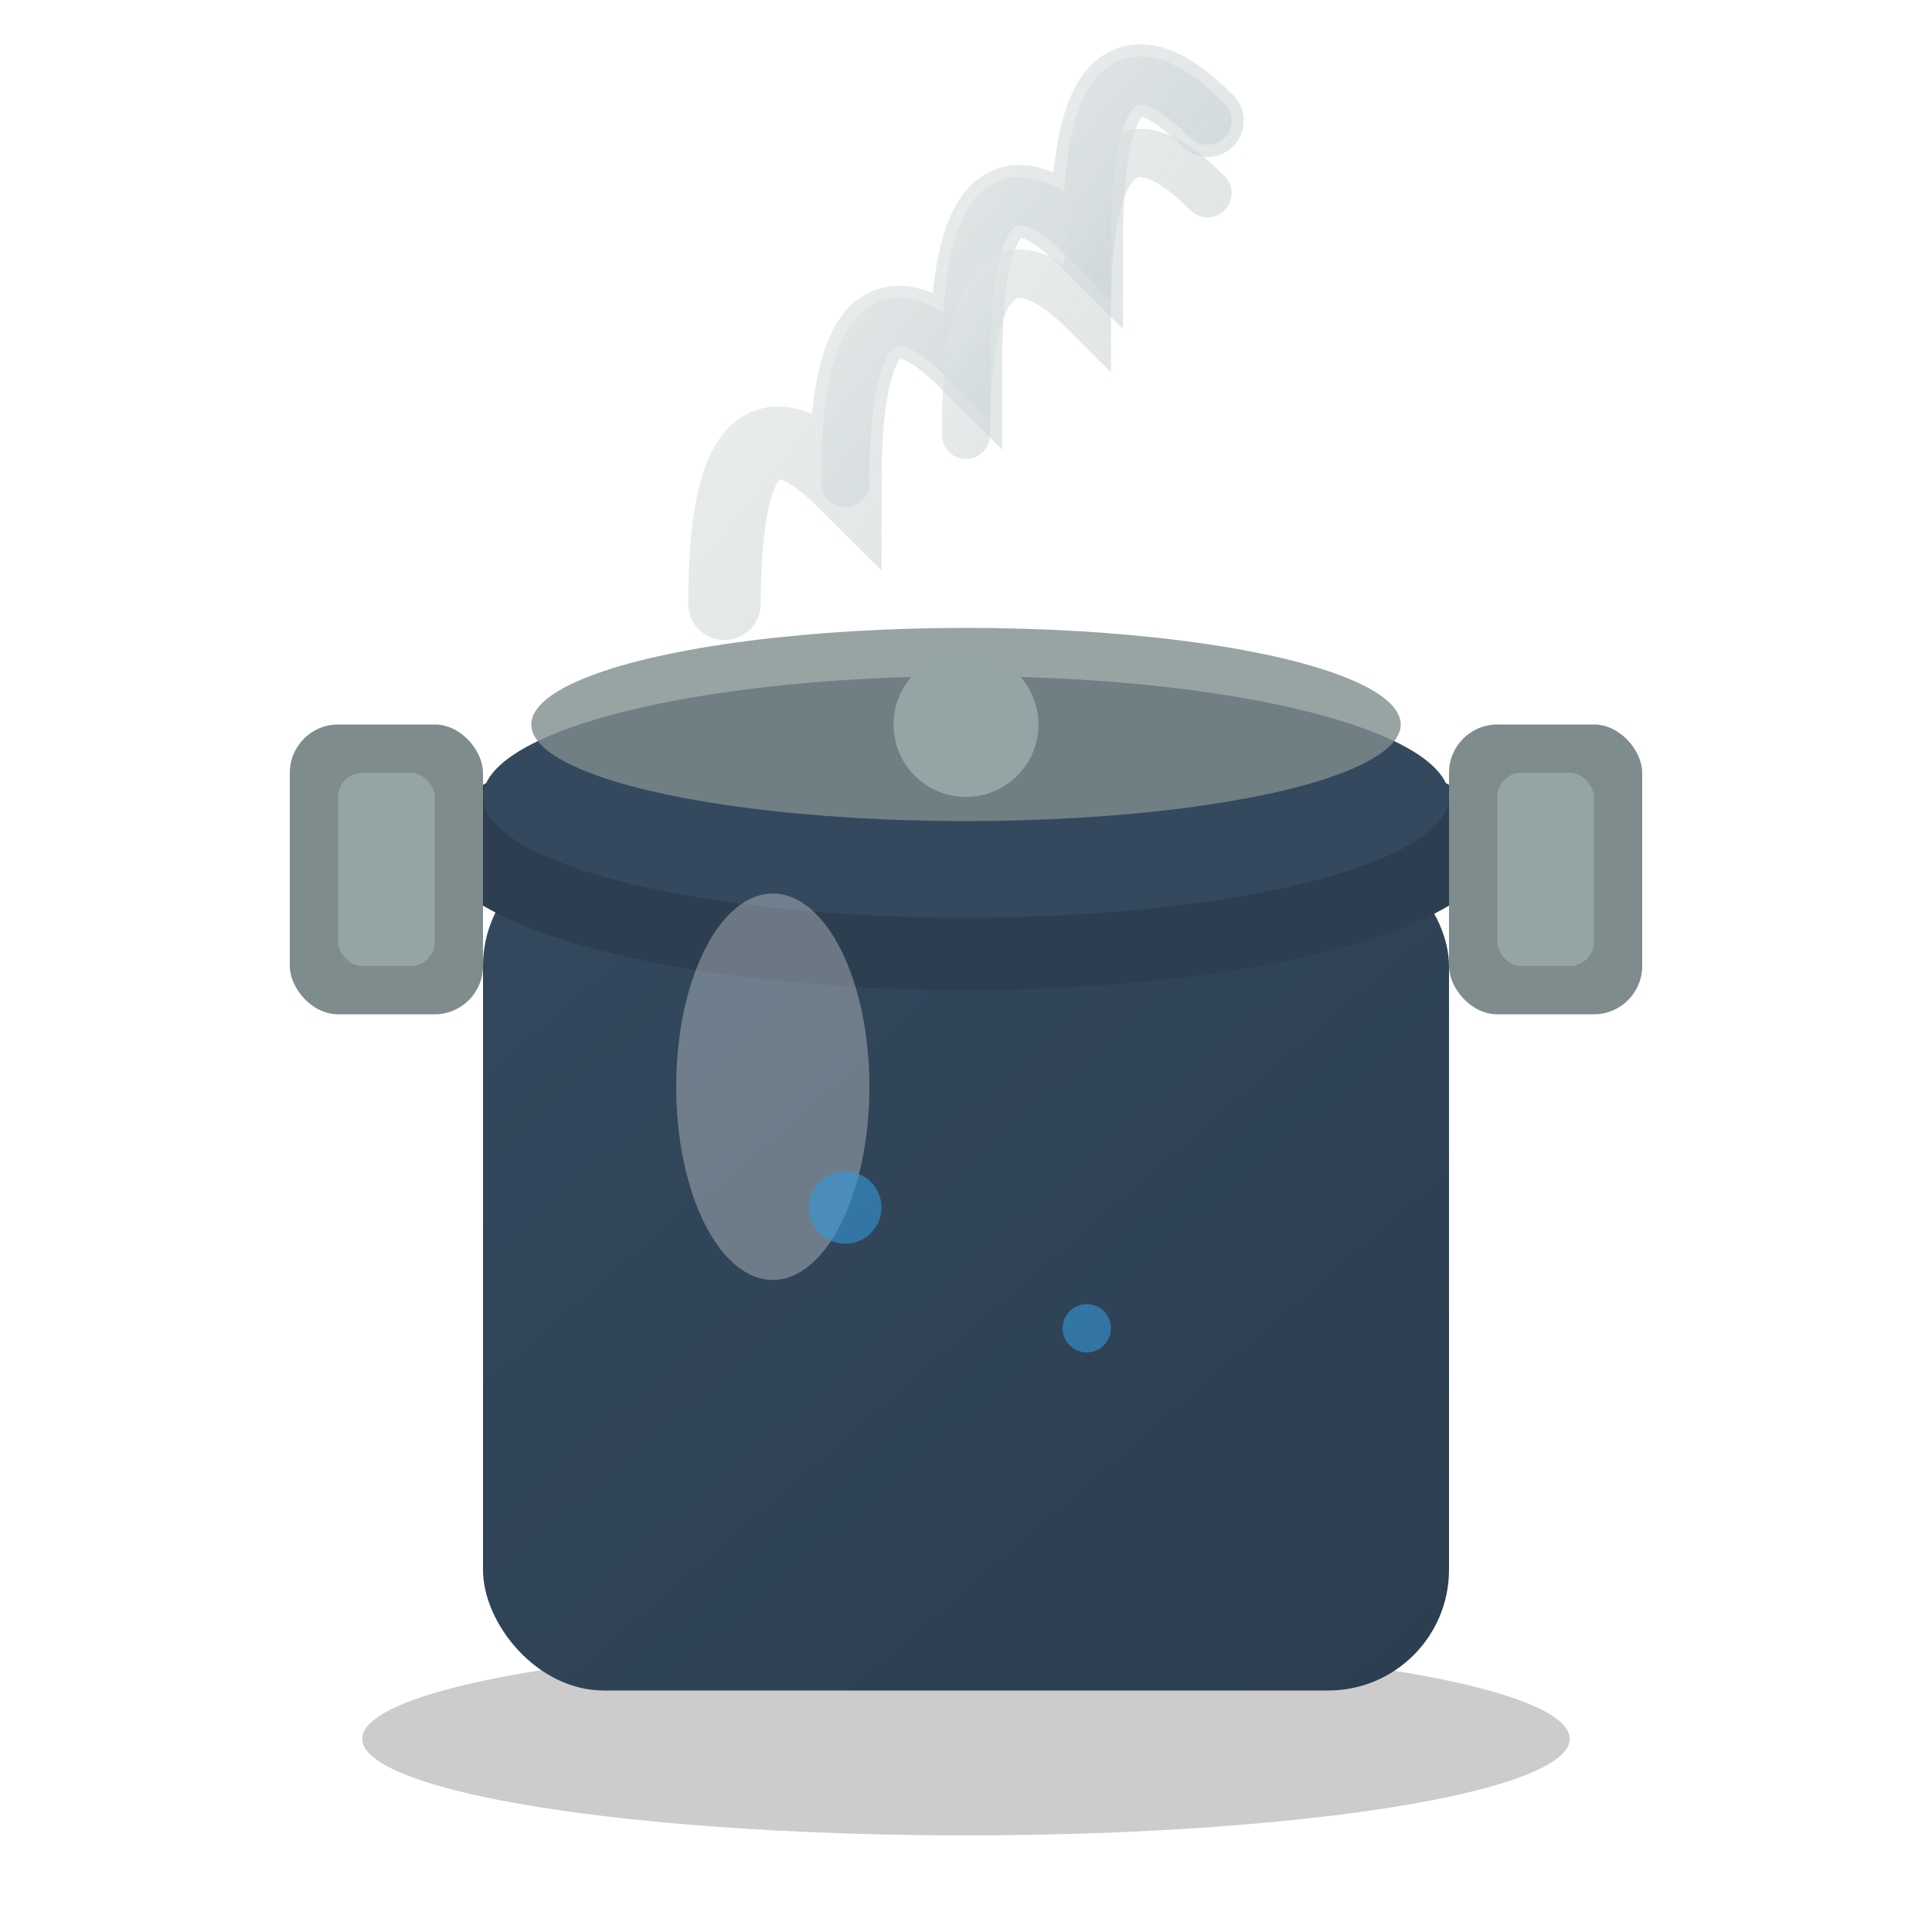
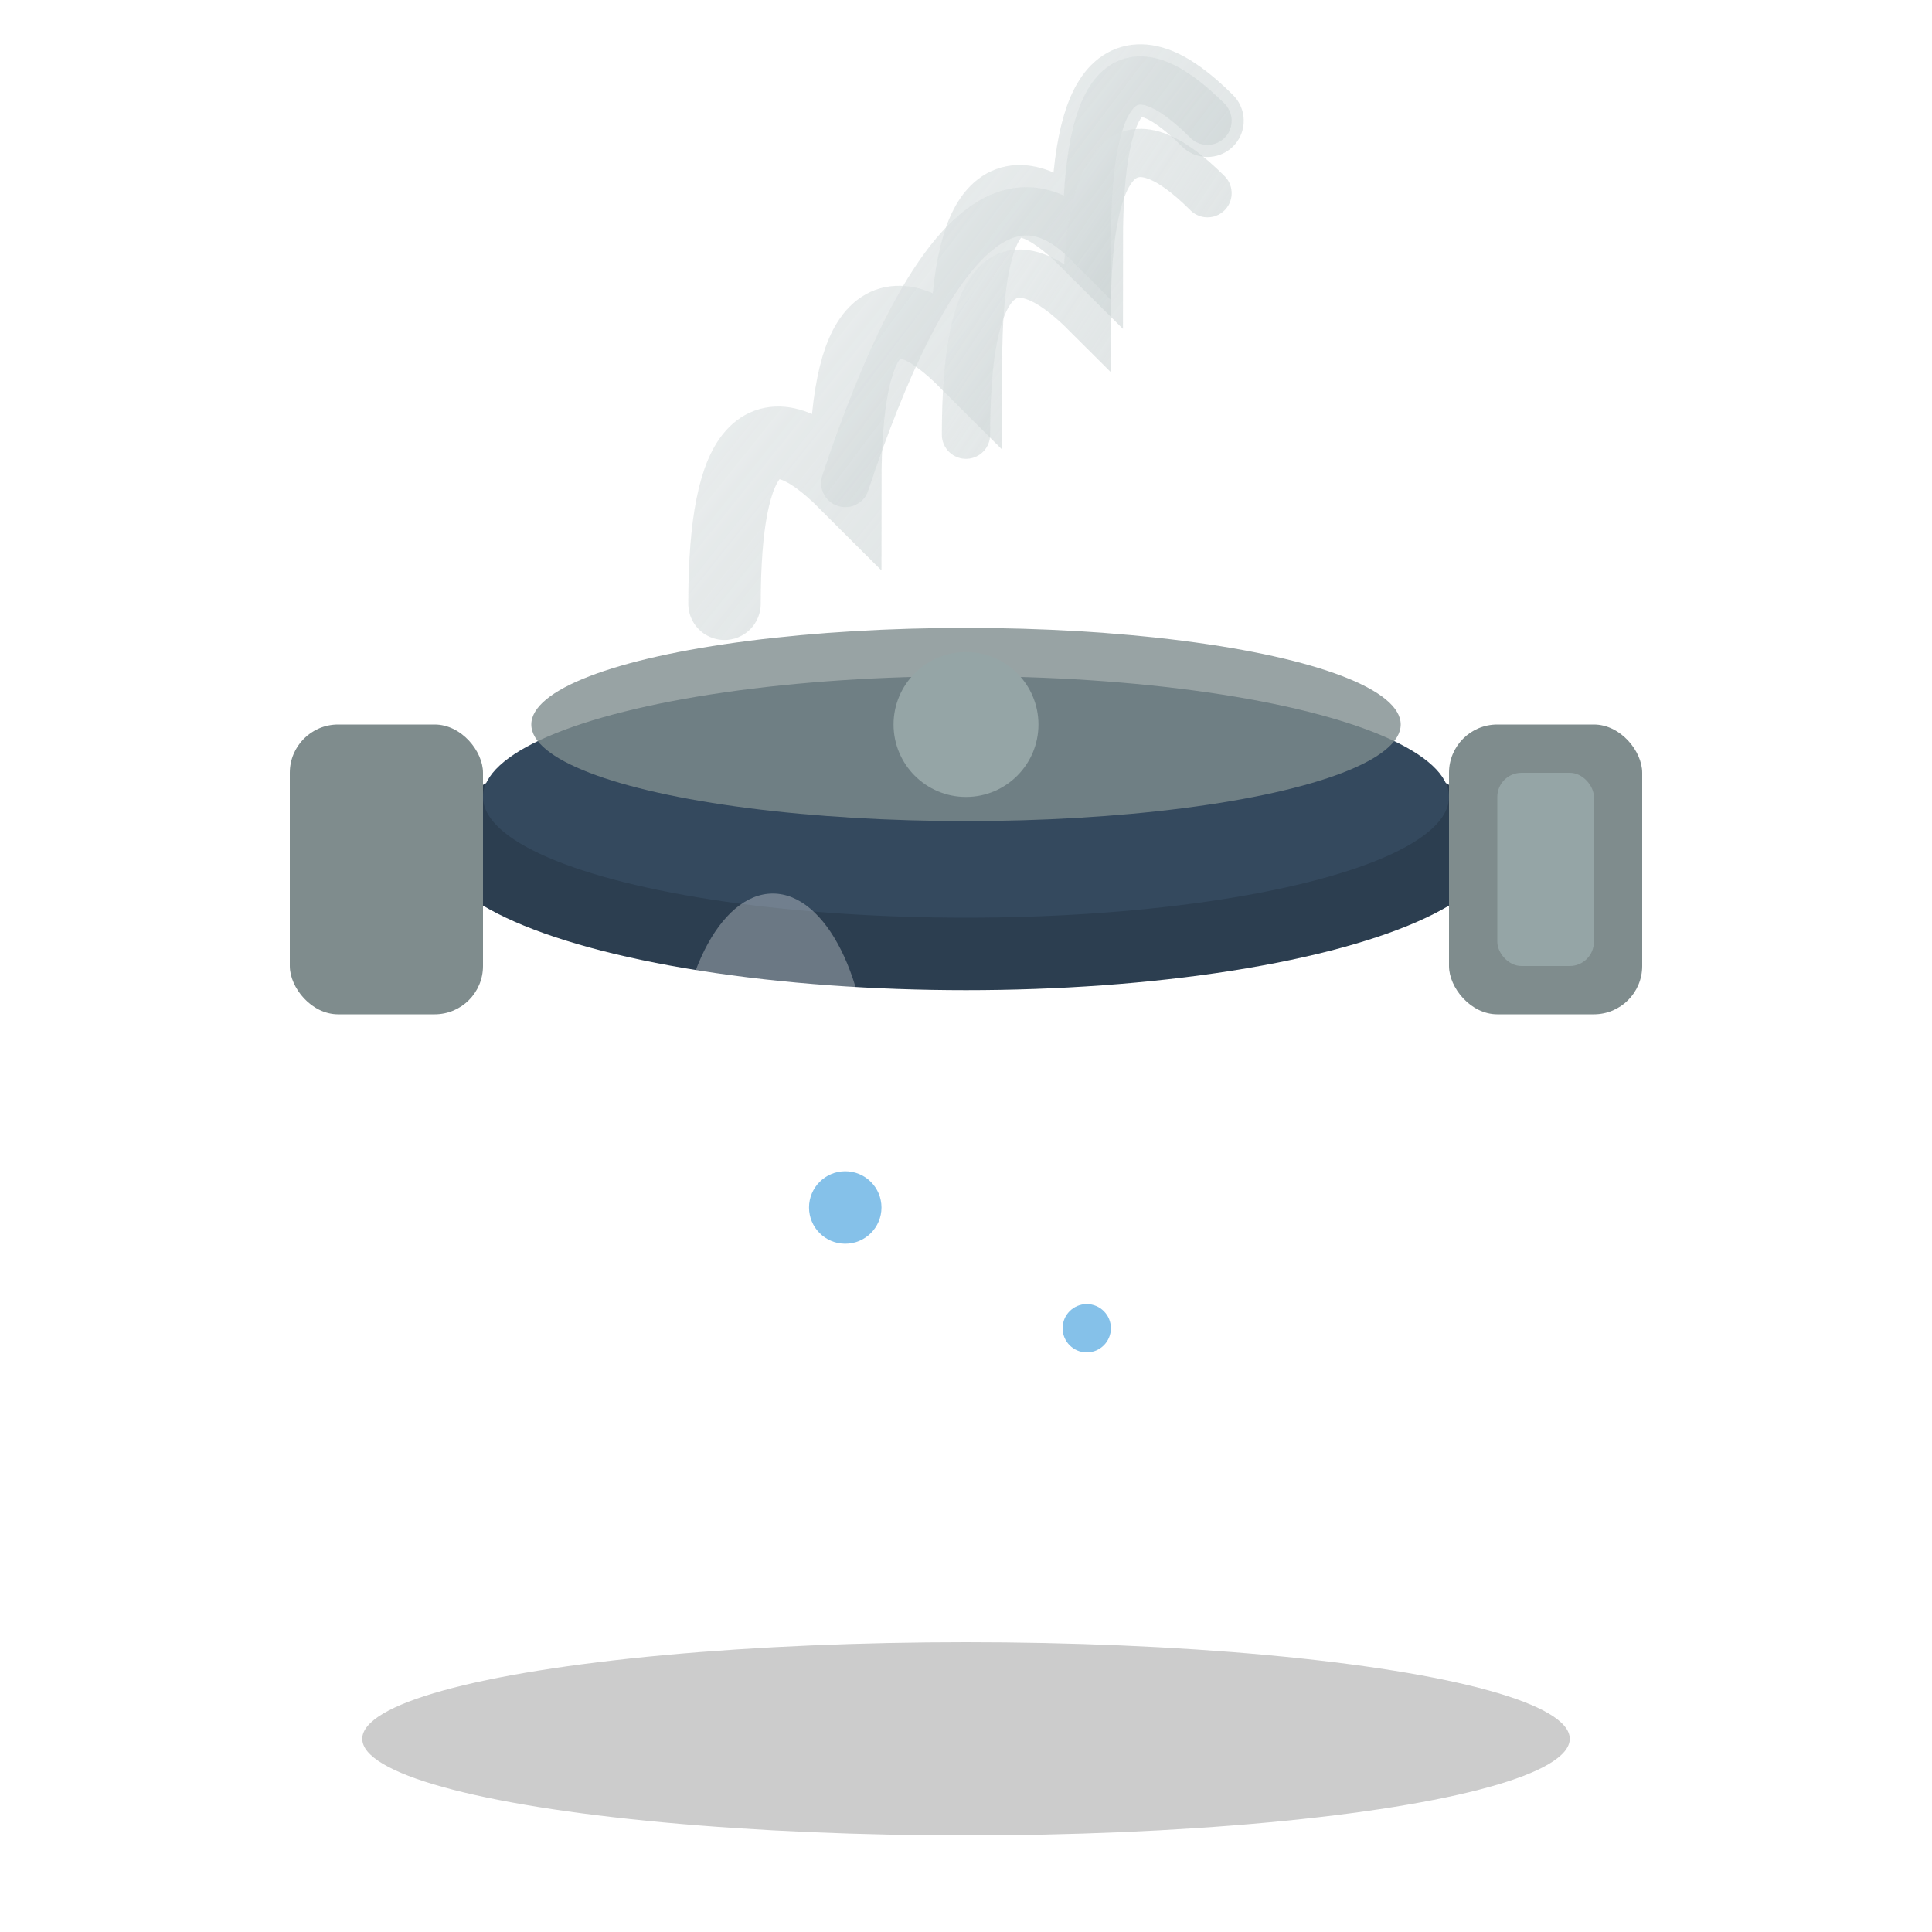
<svg xmlns="http://www.w3.org/2000/svg" width="80" height="80" viewBox="0 0 80 80">
  <defs>
    <linearGradient id="potGradient" x1="0%" y1="0%" x2="100%" y2="100%">
      <stop offset="0%" style="stop-color:#34495e;stop-opacity:1" />
      <stop offset="100%" style="stop-color:#2c3e50;stop-opacity:1" />
    </linearGradient>
    <linearGradient id="steamGradient" x1="0%" y1="0%" x2="100%" y2="100%">
      <stop offset="0%" style="stop-color:#ecf0f1;stop-opacity:0.8" />
      <stop offset="100%" style="stop-color:#95a5a6;stop-opacity:0.4" />
    </linearGradient>
    <filter id="potShadow" x="-50%" y="-50%" width="200%" height="200%">
      <feDropShadow dx="2" dy="4" stdDeviation="4" flood-color="#000000" flood-opacity="0.3" />
    </filter>
  </defs>
  <ellipse cx="40" cy="72" rx="25" ry="4" fill="#000000" opacity="0.2" />
-   <rect x="20" y="35" width="40" height="35" fill="url(#potGradient)" rx="5" filter="url(#potShadow)" />
  <ellipse cx="40" cy="35" rx="22" ry="6" fill="#2c3e50" />
  <ellipse cx="40" cy="33" rx="20" ry="5" fill="#34495e" />
  <rect x="12" y="30" width="8" height="12" fill="#7f8c8d" rx="2" />
  <rect x="60" y="30" width="8" height="12" fill="#7f8c8d" rx="2" />
-   <rect x="14" y="32" width="4" height="8" fill="#95a5a6" rx="1" />
  <rect x="62" y="32" width="4" height="8" fill="#95a5a6" rx="1" />
  <g opacity="0.7">
    <path d="M30 25 Q30 15 35 20 Q35 10 40 15 Q40 5 45 10 Q45 0 50 5" stroke="url(#steamGradient)" stroke-width="3" fill="none" stroke-linecap="round">
      <animate attributeName="opacity" values="0.7;1;0.7" dur="2s" repeatCount="indefinite" />
    </path>
-     <path d="M35 20 Q35 10 40 15 Q40 5 45 10 Q45 0 50 5" stroke="url(#steamGradient)" stroke-width="2" fill="none" stroke-linecap="round">
+     <path d="M35 20 Q40 5 45 10 Q45 0 50 5" stroke="url(#steamGradient)" stroke-width="2" fill="none" stroke-linecap="round">
      <animate attributeName="opacity" values="0.5;0.8;0.5" dur="2.5s" repeatCount="indefinite" />
    </path>
    <path d="M40 18 Q40 8 45 13 Q45 3 50 8" stroke="url(#steamGradient)" stroke-width="2" fill="none" stroke-linecap="round">
      <animate attributeName="opacity" values="0.6;0.9;0.6" dur="3s" repeatCount="indefinite" />
    </path>
  </g>
  <ellipse cx="40" cy="30" rx="18" ry="4" fill="#7f8c8d" opacity="0.8" />
  <circle cx="40" cy="30" r="3" fill="#95a5a6" />
  <ellipse cx="32" cy="45" rx="4" ry="8" fill="white" opacity="0.3" />
  <g opacity="0.6">
    <circle cx="35" cy="50" r="1.5" fill="#3498db">
      <animate attributeName="r" values="1.5;2.5;1.5" dur="1.5s" repeatCount="indefinite" />
      <animate attributeName="opacity" values="0.6;1;0.6" dur="1.5s" repeatCount="indefinite" />
    </circle>
    <circle cx="45" cy="55" r="1" fill="#3498db">
      <animate attributeName="r" values="1;2;1" dur="2s" repeatCount="indefinite" />
      <animate attributeName="opacity" values="0.4;0.8;0.4" dur="2s" repeatCount="indefinite" />
    </circle>
  </g>
</svg>